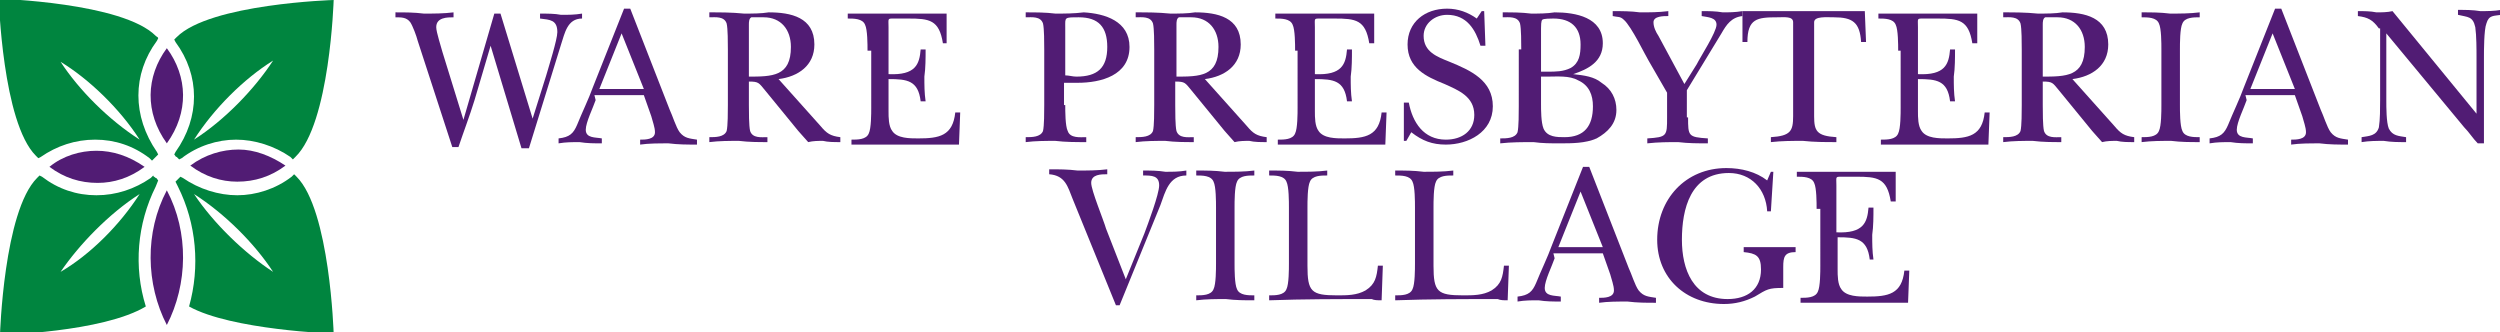
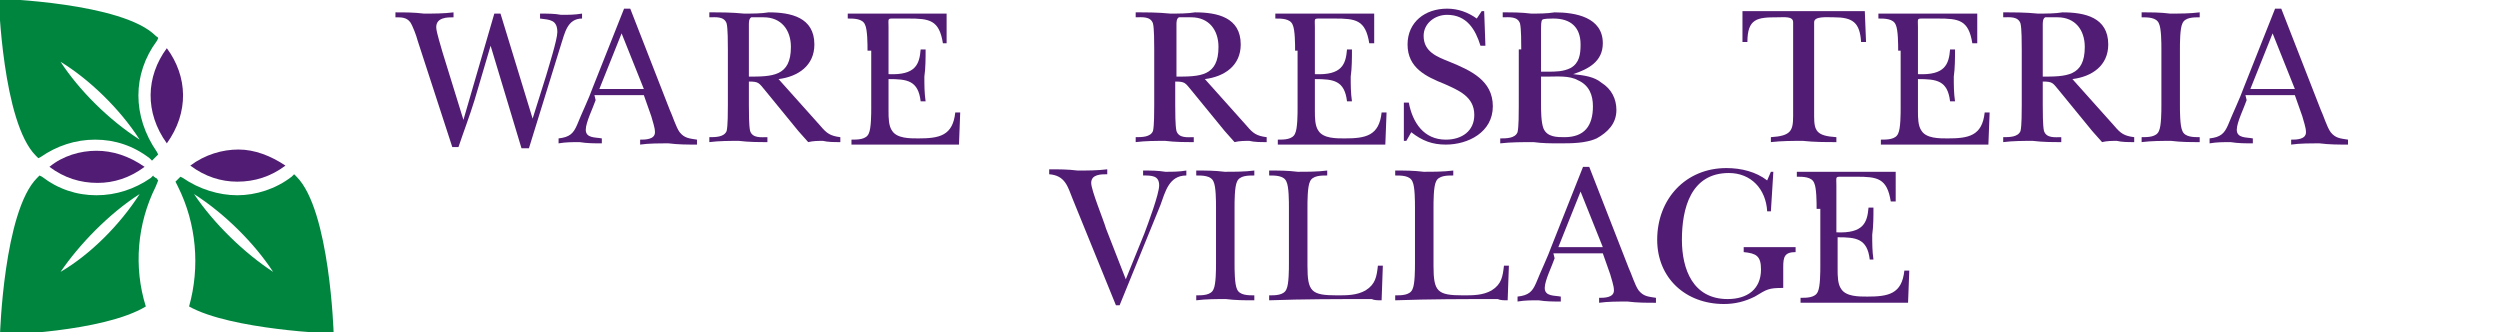
<svg xmlns="http://www.w3.org/2000/svg" version="1.1" id="Layer_1" x="0px" y="0px" viewBox="203.7 108.7 202.3 26.9" enable-background="new 203.7 108.7 202.3 26.9" xml:space="preserve">
  <path fill="#00853F" d="M225.8,130.7c-2.3-1.5-4.8-3.9-6.4-6.3C221.9,126,224.3,128.4,225.8,130.7 M230.7,135.7c0,0-0.3-10-3-12.7  c-0.1-0.1-0.1-0.1-0.2-0.2l-0.2,0.2c-1.3,1-2.9,1.5-4.4,1.5c-1.5,0-3.1-0.5-4.4-1.4l-0.2-0.1c-0.1,0.1-0.1,0.1-0.2,0.2  c-0.1,0.1-0.2,0.2-0.2,0.2l0.2,0.4c1.5,3,1.8,6.5,0.9,9.7C222.4,135.4,230.7,135.7,230.7,135.7" />
  <path fill="#00853F" d="M215,124.4c-1.6,2.5-4,4.9-6.4,6.3C210.1,128.5,212.5,126,215,124.4 M216.5,123.3c-0.1-0.1-0.1-0.2-0.2-0.2  c-0.1-0.1-0.2-0.1-0.2-0.2l-0.2,0.2c-1.3,0.9-2.8,1.4-4.4,1.4c-1.6,0-3.1-0.5-4.4-1.5l-0.2-0.1c-0.1,0.1-0.1,0.1-0.2,0.2  c-2.7,2.7-3,12.7-3,12.7s8.3-0.2,11.8-2.3c-1-3.2-0.7-6.7,0.8-9.7L216.5,123.3z" />
  <path fill="#00853F" d="M215,120c-2.5-1.6-4.9-4-6.4-6.3C210.9,115.1,213.4,117.5,215,120 M216.4,112l0.1-0.2c0-0.1-0.1-0.1-0.2-0.2  c-2.7-2.7-12.7-3-12.7-3s0.3,10,3,12.7c0.1,0.1,0.1,0.1,0.2,0.2l0.2-0.1c1.3-0.9,2.8-1.4,4.4-1.4c1.6,0,3.1,0.5,4.4,1.5l0.2,0.2  c0.1-0.1,0.2-0.2,0.3-0.3c0.1-0.1,0.1-0.1,0.2-0.2l-0.1-0.2C214.4,118.1,214.4,114.7,216.4,112" />
-   <path fill="#00853F" d="M225.8,113.6c-1.5,2.3-3.9,4.8-6.4,6.4C221,117.5,223.4,115.1,225.8,113.6 M230.7,108.7c0,0-10,0.3-12.7,3  c-0.1,0.1-0.1,0.1-0.2,0.2l0.1,0.2c2,2.7,2,6.1,0,8.9l-0.1,0.2c0.1,0.1,0.1,0.2,0.2,0.2c0.1,0.1,0.2,0.2,0.2,0.2l0.2-0.1  c1.3-1,2.9-1.5,4.4-1.5c1.5,0,3.1,0.5,4.4,1.4l0.2,0.2c0.1-0.1,0.1-0.1,0.2-0.2C230.4,118.7,230.7,108.7,230.7,108.7" />
  <path fill="#511C74" d="M211.5,120.9c-1.3,0-2.7,0.4-3.8,1.3c1.2,0.9,2.5,1.3,3.9,1.3c1.3,0,2.6-0.4,3.8-1.3  C214.1,121.3,212.8,120.9,211.5,120.9" />
  <path fill="#511C74" d="M222.9,123.4c1.4,0,2.7-0.4,3.9-1.3c-1.2-0.8-2.5-1.3-3.8-1.3c-1.3,0-2.7,0.4-3.9,1.3  C220.3,123,221.6,123.4,222.9,123.4" />
  <path fill="#511C74" d="M217.2,120.3c1.8-2.5,1.7-5.4,0-7.7C215.5,114.9,215.4,117.8,217.2,120.3" />
-   <path fill="#511C74" d="M217.2,135c1.7-3.3,1.8-7.5,0-10.9C215.4,127.5,215.5,131.7,217.2,135" />
  <g>
    <g>
      <path fill="#511C74" d="M243.4,112.4l-1.3,4.4c-0.4,1.3-0.9,2.6-1.3,3.8h-0.5l-2.8-8.6c-0.1-0.4-0.4-1.2-0.6-1.5    c-0.3-0.4-0.7-0.4-1.2-0.4v-0.4c0.8,0,1.5,0,2.3,0.1c0.8,0,1.6,0,2.4-0.1v0.4c-0.5,0-1.4,0-1.4,0.8c0,0.4,0.4,1.6,0.5,2l1.7,5.5    l2.5-8.6h0.5l2.6,8.5l1.1-3.5c0.2-0.7,0.9-2.9,0.9-3.5c0-1-0.6-1-1.4-1.1v-0.4c0.6,0,1.2,0,1.7,0.1c0.6,0,1.1,0,1.7-0.1v0.4    c-1.2,0-1.4,1.2-1.7,2.1l-2.6,8.4h-0.6L243.4,112.4z" />
      <path fill="#511C74" d="M251.9,116.8c-0.2,0.6-0.8,1.8-0.8,2.4c0,0.7,0.8,0.6,1.3,0.7v0.4c-0.6,0-1.2,0-1.8-0.1    c-0.6,0-1.1,0-1.7,0.1v-0.4c0.9-0.1,1.2-0.4,1.5-1.1c0.4-1,0.9-2,1.3-3.1l2.5-6.3h0.5l3.2,8.2c0.2,0.4,0.5,1.4,0.8,1.8    c0.4,0.5,0.8,0.5,1.4,0.6v0.4c-0.8,0-1.5,0-2.3-0.1c-0.8,0-1.6,0-2.3,0.1v-0.4c0.4,0,1.2,0,1.2-0.6c0-0.4-0.2-0.9-0.3-1.3    l-0.6-1.7h-4L251.9,116.8z M255.8,115.9l-1.8-4.5l-1.8,4.5H255.8z" />
      <path fill="#511C74" d="M270.1,118.9c0.5,0.6,0.8,0.8,1.6,0.9v0.4c-0.5,0-1,0-1.4-0.1c-0.4,0-0.8,0-1.2,0.1l-0.8-0.9l-2.7-3.3    c-0.5-0.6-0.5-0.7-1.3-0.7v1.9c0,0.5,0,1.7,0.1,2.1c0.2,0.6,0.9,0.5,1.4,0.5v0.4c-0.7,0-1.5,0-2.3-0.1c-0.8,0-1.6,0-2.4,0.1v-0.4    c0.5,0,1.2,0,1.4-0.5c0.1-0.4,0.1-1.6,0.1-2.1v-4.5c0-0.5,0-1.7-0.1-2.1c-0.2-0.6-0.9-0.5-1.4-0.5v-0.4c0.9,0,1.8,0,2.8,0.1    c0.7,0,1.4,0,2-0.1c1.8,0,3.7,0.4,3.7,2.6c0,1.7-1.3,2.6-2.9,2.8L270.1,118.9z M264.2,114.9c2,0,3.5,0,3.5-2.4    c0-1.4-0.8-2.4-2.2-2.4c-0.2,0-0.9,0-1,0c-0.2,0.1-0.2,0.4-0.2,0.6V114.9z" />
      <path fill="#511C74" d="M273.9,112.8c0-0.5,0-1.7-0.2-2.1c-0.2-0.5-0.9-0.5-1.4-0.5v-0.4h8v2.4H280c-0.3-1.9-1.1-2-2.8-2H276    c-0.5,0-0.4,0-0.4,0.7v3.8c2.2,0.1,2.5-0.8,2.6-2h0.4c0,0.7,0,1.5-0.1,2.2c0,0.7,0,1.3,0.1,2h-0.4c-0.2-1.7-1.1-1.8-2.6-1.8v2.6    c0,0.5,0,1.2,0.3,1.6c0.4,0.6,1.4,0.6,2.1,0.6c1.7,0,2.8-0.2,3-2.1h0.4l-0.1,2.6h-8.7v-0.4c0.5,0,1.2,0,1.4-0.5    c0.2-0.4,0.2-1.6,0.2-2.1V112.8z" />
-       <path fill="#511C74" d="M289.9,117.2c0,0.5,0,1.7,0.2,2.1c0.2,0.6,1,0.5,1.5,0.5v0.4c-0.8,0-1.7,0-2.5-0.1c-0.8,0-1.6,0-2.4,0.1    v-0.4c0.5,0,1.2,0,1.4-0.5c0.1-0.4,0.1-1.6,0.1-2.1v-4.5c0-0.5,0-1.7-0.1-2.1c-0.2-0.6-0.9-0.5-1.4-0.5v-0.4c0.8,0,1.6,0,2.4,0.1    c0.8,0,1.5,0,2.3-0.1c1.7,0.1,3.7,0.7,3.7,2.8c0,2.3-2.3,2.9-4.2,2.9c-0.3,0-1,0-1.1,0V117.2z M289.9,114.8c0.3,0,0.6,0.1,0.9,0.1    c1.7,0,2.5-0.7,2.5-2.4c0-1.6-0.7-2.4-2.3-2.4c-1.2,0-1.1,0-1.1,0.8V114.8z" />
      <path fill="#511C74" d="M304.6,118.9c0.5,0.6,0.8,0.8,1.6,0.9v0.4c-0.5,0-1,0-1.4-0.1c-0.4,0-0.8,0-1.2,0.1l-0.8-0.9l-2.7-3.3    c-0.5-0.6-0.5-0.7-1.3-0.7v1.9c0,0.5,0,1.7,0.1,2.1c0.2,0.6,0.9,0.5,1.4,0.5v0.4c-0.7,0-1.5,0-2.3-0.1c-0.8,0-1.6,0-2.4,0.1v-0.4    c0.5,0,1.2,0,1.4-0.5c0.1-0.4,0.1-1.6,0.1-2.1v-4.5c0-0.5,0-1.7-0.1-2.1c-0.2-0.6-0.9-0.5-1.4-0.5v-0.4c0.9,0,1.8,0,2.8,0.1    c0.7,0,1.4,0,2-0.1c1.8,0,3.7,0.4,3.7,2.6c0,1.7-1.3,2.6-2.9,2.8L304.6,118.9z M298.8,114.9c2,0,3.5,0,3.5-2.4    c0-1.4-0.8-2.4-2.2-2.4c-0.2,0-0.9,0-1,0c-0.2,0.1-0.2,0.4-0.2,0.6V114.9z" />
      <path fill="#511C74" d="M308.5,112.8c0-0.5,0-1.7-0.2-2.1c-0.2-0.5-0.9-0.5-1.4-0.5v-0.4h8v2.4h-0.4c-0.3-1.9-1.1-2-2.8-2h-1.2    c-0.5,0-0.4,0-0.4,0.7v3.8c2.2,0.1,2.5-0.8,2.6-2h0.4c0,0.7,0,1.5-0.1,2.2c0,0.7,0,1.3,0.1,2h-0.4c-0.2-1.7-1.1-1.8-2.6-1.8v2.6    c0,0.5,0,1.2,0.3,1.6c0.4,0.6,1.4,0.6,2.1,0.6c1.7,0,2.8-0.2,3-2.1h0.4l-0.1,2.6h-8.7v-0.4c0.5,0,1.2,0,1.4-0.5    c0.2-0.4,0.2-1.6,0.2-2.1V112.8z" />
      <path fill="#511C74" d="M317.3,117h0.4c0.3,1.6,1.2,3,3,3c1.3,0,2.3-0.7,2.3-2c0-1.5-1.3-2-2.4-2.5c-1.5-0.6-3-1.3-3-3.2    c0-1.8,1.4-2.9,3.2-2.9c0.9,0,1.7,0.3,2.4,0.8l0.4-0.6h0.2l0.1,2.8h-0.4c-0.4-1.3-1.1-2.5-2.7-2.5c-1,0-1.9,0.7-1.9,1.7    c0,1.3,1.1,1.7,2.1,2.1c1.7,0.7,3.5,1.5,3.5,3.6c0,2.1-2,3.1-3.8,3.1c-1.1,0-1.9-0.3-2.8-1l-0.4,0.7h-0.2V117z" />
      <path fill="#511C74" d="M326.8,112.7c0-0.5,0-1.7-0.1-2.1c-0.2-0.6-0.9-0.5-1.4-0.5v-0.4c0.8,0,1.5,0,2.3,0.1c0.6,0,1.3,0,1.9-0.1    c1.7,0,3.9,0.4,3.9,2.5c0,1.5-1.2,2.1-2.4,2.5v0c0.9,0.1,1.7,0.2,2.3,0.7c0.8,0.5,1.2,1.3,1.2,2.2c0,1.1-0.7,1.8-1.6,2.3    c-0.9,0.4-2,0.4-3,0.4c-0.7,0-1.4,0-2.1-0.1c-0.9,0-1.8,0-2.7,0.1v-0.4c0.5,0,1.2,0,1.4-0.5c0.1-0.4,0.1-1.6,0.1-2.1V112.7z     M328.4,114.5h0.5c0.7,0,1.3,0,1.9-0.3c0.7-0.4,0.8-1.1,0.8-1.9c0-1.4-0.8-2.1-2.2-2.1c-0.2,0-0.8,0-0.9,0.1    c-0.1,0.1-0.1,0.5-0.1,0.7V114.5z M328.4,117.1c0,0.5,0,1.5,0.2,2c0.3,0.7,1.1,0.7,1.7,0.7c1.6,0,2.3-0.9,2.3-2.5    c0-0.9-0.3-1.7-1.2-2.1c-0.7-0.4-1.7-0.3-2.5-0.3h-0.5V117.1z" />
-       <path fill="#511C74" d="M340.3,118.2c0,1.5,0,1.6,1.6,1.7v0.4c-0.8,0-1.6,0-2.4-0.1c-0.8,0-1.6,0-2.5,0.1v-0.4    c1.6-0.1,1.6-0.2,1.6-1.7v-2l-1.5-2.6c-0.2-0.3-1.4-2.8-2-3.3c-0.3-0.3-0.5-0.2-0.9-0.3v-0.4c0.7,0,1.5,0,2.2,0.1    c0.8,0,1.5,0,2.3-0.1v0.4c-0.4,0-1.2,0-1.2,0.5c0,0.4,0.2,0.8,0.4,1.1l2.1,3.9l1-1.6c0.3-0.6,1.6-2.6,1.6-3.2    c0-0.6-0.7-0.6-1.2-0.7v-0.4c0.6,0,1.1,0,1.7,0.1c0.5,0,1,0,1.6-0.1v0.4c-0.9,0.1-1.3,0.7-1.7,1.4l-2.8,4.6V118.2z" />
      <path fill="#511C74" d="M354.7,112.1h-0.4c-0.1-1.6-0.7-2-2.2-2c-0.6,0-1.6-0.1-1.6,0.4v7.6c0,1.2,0.2,1.6,1.8,1.7v0.4    c-0.9,0-1.8,0-2.7-0.1c-0.9,0-1.7,0-2.6,0.1v-0.4c1.6-0.1,1.8-0.5,1.8-1.7v-7.6c0-0.5-0.7-0.4-1.3-0.4c-1.6,0-2.4,0.1-2.4,2h-0.4    v-2.5h9.9L354.7,112.1z" />
      <path fill="#511C74" d="M357.3,112.8c0-0.5,0-1.7-0.2-2.1c-0.2-0.5-0.9-0.5-1.4-0.5v-0.4h8v2.4h-0.4c-0.3-1.9-1.1-2-2.8-2h-1.2    c-0.5,0-0.4,0-0.4,0.7v3.8c2.2,0.1,2.5-0.8,2.6-2h0.4c0,0.7,0,1.5-0.1,2.2c0,0.7,0,1.3,0.1,2h-0.4c-0.2-1.7-1.1-1.8-2.6-1.8v2.6    c0,0.5,0,1.2,0.3,1.6c0.4,0.6,1.4,0.6,2.1,0.6c1.7,0,2.8-0.2,3-2.1h0.4l-0.1,2.6h-8.7v-0.4c0.5,0,1.2,0,1.4-0.5    c0.2-0.4,0.2-1.6,0.2-2.1V112.8z" />
      <path fill="#511C74" d="M374.8,118.9c0.5,0.6,0.8,0.8,1.6,0.9v0.4c-0.5,0-1,0-1.4-0.1c-0.4,0-0.8,0-1.2,0.1l-0.8-0.9l-2.7-3.3    c-0.5-0.6-0.5-0.7-1.3-0.7v1.9c0,0.5,0,1.7,0.1,2.1c0.2,0.6,0.9,0.5,1.4,0.5v0.4c-0.7,0-1.5,0-2.3-0.1c-0.8,0-1.6,0-2.4,0.1v-0.4    c0.5,0,1.2,0,1.4-0.5c0.1-0.4,0.1-1.6,0.1-2.1v-4.5c0-0.5,0-1.7-0.1-2.1c-0.2-0.6-0.9-0.5-1.4-0.5v-0.4c0.9,0,1.8,0,2.8,0.1    c0.7,0,1.4,0,2-0.1c1.8,0,3.7,0.4,3.7,2.6c0,1.7-1.3,2.6-2.9,2.8L374.8,118.9z M368.9,114.9c2,0,3.5,0,3.5-2.4    c0-1.4-0.8-2.4-2.2-2.4c-0.2,0-0.9,0-1,0c-0.2,0.1-0.2,0.4-0.2,0.6V114.9z" />
      <path fill="#511C74" d="M378.6,112.7c0-0.5,0-1.7-0.2-2.1c-0.2-0.5-0.9-0.5-1.4-0.5v-0.4c0.8,0,1.5,0,2.3,0.1c0.8,0,1.6,0,2.4-0.1    v0.4c-0.5,0-1.2,0-1.4,0.5c-0.2,0.4-0.2,1.6-0.2,2.1v4.5c0,0.5,0,1.7,0.2,2.1c0.2,0.5,0.9,0.5,1.4,0.5v0.4c-0.8,0-1.5,0-2.3-0.1    c-0.8,0-1.6,0-2.4,0.1v-0.4c0.5,0,1.2,0,1.4-0.5c0.2-0.4,0.2-1.6,0.2-2.1V112.7z" />
      <path fill="#511C74" d="M385.5,116.8c-0.2,0.6-0.8,1.8-0.8,2.4c0,0.7,0.8,0.6,1.3,0.7v0.4c-0.6,0-1.2,0-1.8-0.1    c-0.6,0-1.1,0-1.7,0.1v-0.4c0.9-0.1,1.2-0.4,1.5-1.1c0.4-1,0.9-2,1.3-3.1l2.5-6.3h0.5l3.2,8.2c0.2,0.4,0.5,1.4,0.8,1.8    c0.4,0.5,0.8,0.5,1.4,0.6v0.4c-0.8,0-1.5,0-2.3-0.1c-0.8,0-1.6,0-2.3,0.1v-0.4c0.4,0,1.2,0,1.2-0.6c0-0.4-0.2-0.9-0.3-1.3    l-0.6-1.7h-4L385.5,116.8z M389.4,115.9l-1.8-4.5l-1.8,4.5H389.4z" />
-       <path fill="#511C74" d="M396.2,111c-0.5-0.7-0.9-0.9-1.7-1v-0.4c0.5,0,1,0,1.5,0.1c0.4,0,0.9,0,1.3-0.1l6.8,8.3v-4.5    c0-0.7,0-1.8-0.1-2.5c-0.2-0.9-0.6-0.8-1.4-1v-0.4c0.6,0,1.2,0,1.8,0.1c0.6,0,1.1,0,1.7-0.1v0.4c-0.6,0.1-1,0-1.2,0.7    c-0.2,0.5-0.2,2.2-0.2,2.8v6.9h-0.5c-0.4-0.4-0.7-0.9-1.1-1.3l-6.3-7.6v5.4c0,0.6,0,1.8,0.2,2.3c0.3,0.6,0.8,0.6,1.4,0.7v0.4    c-0.6,0-1.2,0-1.8-0.1c-0.6,0-1.2,0-1.8,0.1v-0.4c0.6-0.1,1.2-0.1,1.4-0.8c0.1-0.6,0.1-1.6,0.1-2.2V111z" />
    </g>
    <g>
      <path fill="#511C74" d="M290.5,124.8c-0.4-1-0.6-1.9-1.9-2v-0.4c0.8,0,1.5,0,2.3,0.1c0.8,0,1.6,0,2.4-0.1v0.4    c-0.5,0-1.3,0-1.3,0.7c0,0.6,1,3,1.2,3.7l1.6,4.1l1.5-3.7c0.3-0.8,1.2-3.2,1.2-3.9c0-0.8-0.6-0.8-1.3-0.8v-0.4    c0.6,0,1.2,0,1.8,0.1c0.6,0,1.1,0,1.7-0.1v0.4c-1.4,0-1.7,1.3-2.1,2.4l-3.3,8.1H294L290.5,124.8z" />
      <path fill="#511C74" d="M302.1,125.5c0-0.5,0-1.7-0.2-2.1c-0.2-0.5-0.9-0.5-1.4-0.5v-0.4c0.8,0,1.5,0,2.3,0.1c0.8,0,1.6,0,2.4-0.1    v0.4c-0.5,0-1.2,0-1.4,0.5c-0.2,0.4-0.2,1.6-0.2,2.1v4.5c0,0.5,0,1.7,0.2,2.1c0.2,0.5,0.9,0.5,1.4,0.5v0.4c-0.8,0-1.5,0-2.3-0.1    c-0.8,0-1.6,0-2.4,0.1v-0.4c0.5,0,1.2,0,1.4-0.5c0.2-0.4,0.2-1.6,0.2-2.1V125.5z" />
      <path fill="#511C74" d="M308,125.5c0-0.5,0-1.7-0.2-2.1c-0.2-0.5-0.9-0.5-1.4-0.5v-0.4c0.8,0,1.5,0,2.3,0.1c0.8,0,1.6,0,2.4-0.1    v0.4c-0.5,0-1.2,0-1.4,0.5c-0.2,0.4-0.2,1.6-0.2,2.1v4.7c0,2.1,0.3,2.4,2.4,2.4c0.8,0,1.6,0,2.3-0.4c0.8-0.5,0.9-1.1,1-2h0.4    l-0.1,2.8c-0.3,0-0.6,0-0.8-0.1c-2.8,0-5.5,0-8.3,0.1v-0.4c0.5,0,1.2,0,1.4-0.5c0.2-0.4,0.2-1.6,0.2-2.1V125.5z" />
      <path fill="#511C74" d="M318.2,125.5c0-0.5,0-1.7-0.2-2.1c-0.2-0.5-0.9-0.5-1.4-0.5v-0.4c0.8,0,1.5,0,2.3,0.1c0.8,0,1.6,0,2.4-0.1    v0.4c-0.5,0-1.2,0-1.4,0.5c-0.2,0.4-0.2,1.6-0.2,2.1v4.7c0,2.1,0.3,2.4,2.4,2.4c0.8,0,1.6,0,2.3-0.4c0.8-0.5,0.9-1.1,1-2h0.4    l-0.1,2.8c-0.3,0-0.6,0-0.8-0.1c-2.8,0-5.5,0-8.3,0.1v-0.4c0.5,0,1.2,0,1.4-0.5c0.2-0.4,0.2-1.6,0.2-2.1V125.5z" />
      <path fill="#511C74" d="M329.5,129.6c-0.2,0.6-0.8,1.8-0.8,2.4c0,0.7,0.8,0.6,1.3,0.7v0.4c-0.6,0-1.2,0-1.8-0.1    c-0.6,0-1.1,0-1.7,0.1v-0.4c0.9-0.1,1.2-0.4,1.5-1.1c0.4-1,0.9-2,1.3-3.1l2.5-6.3h0.5l3.2,8.2c0.2,0.4,0.5,1.4,0.8,1.8    c0.4,0.5,0.8,0.5,1.4,0.6v0.4c-0.8,0-1.5,0-2.3-0.1c-0.8,0-1.6,0-2.3,0.1v-0.4c0.4,0,1.2,0,1.2-0.6c0-0.4-0.2-0.9-0.3-1.3    l-0.6-1.7h-4L329.5,129.6z M333.4,128.7l-1.8-4.5l-1.8,4.5H333.4z" />
      <path fill="#511C74" d="M347,125.8h-0.3c-0.1-1.8-1.3-3.1-3.1-3.1c-3.1,0-3.8,2.9-3.8,5.4c0,2.4,0.9,4.8,3.7,4.8    c1.6,0,2.7-0.8,2.7-2.4c0-1.1-0.4-1.3-1.4-1.4v-0.4h4.2v0.4c-0.9,0-1,0.4-1,1.2v1.7c-1.2,0-1.3,0.1-2.3,0.7    c-0.8,0.4-1.6,0.6-2.5,0.6c-3.1,0-5.4-2.1-5.4-5.2c0-3.3,2.3-5.8,5.6-5.8c1.2,0,2.4,0.3,3.3,1l0.3-0.7h0.2L347,125.8z" />
      <path fill="#511C74" d="M350.7,125.6c0-0.5,0-1.7-0.2-2.1c-0.2-0.5-0.9-0.5-1.4-0.5v-0.4h8v2.4h-0.4c-0.3-1.9-1.1-2-2.8-2h-1.2    c-0.5,0-0.4,0-0.4,0.7v3.8c2.2,0.1,2.5-0.8,2.6-2h0.4c0,0.7,0,1.5-0.1,2.2c0,0.7,0,1.3,0.1,2H355c-0.2-1.7-1.1-1.8-2.6-1.8v2.6    c0,0.5,0,1.2,0.3,1.6c0.4,0.6,1.4,0.6,2.1,0.6c1.7,0,2.8-0.2,3-2.1h0.4l-0.1,2.6h-8.7v-0.4c0.5,0,1.2,0,1.4-0.5    c0.2-0.4,0.2-1.6,0.2-2.1V125.6z" />
    </g>
  </g>
</svg>